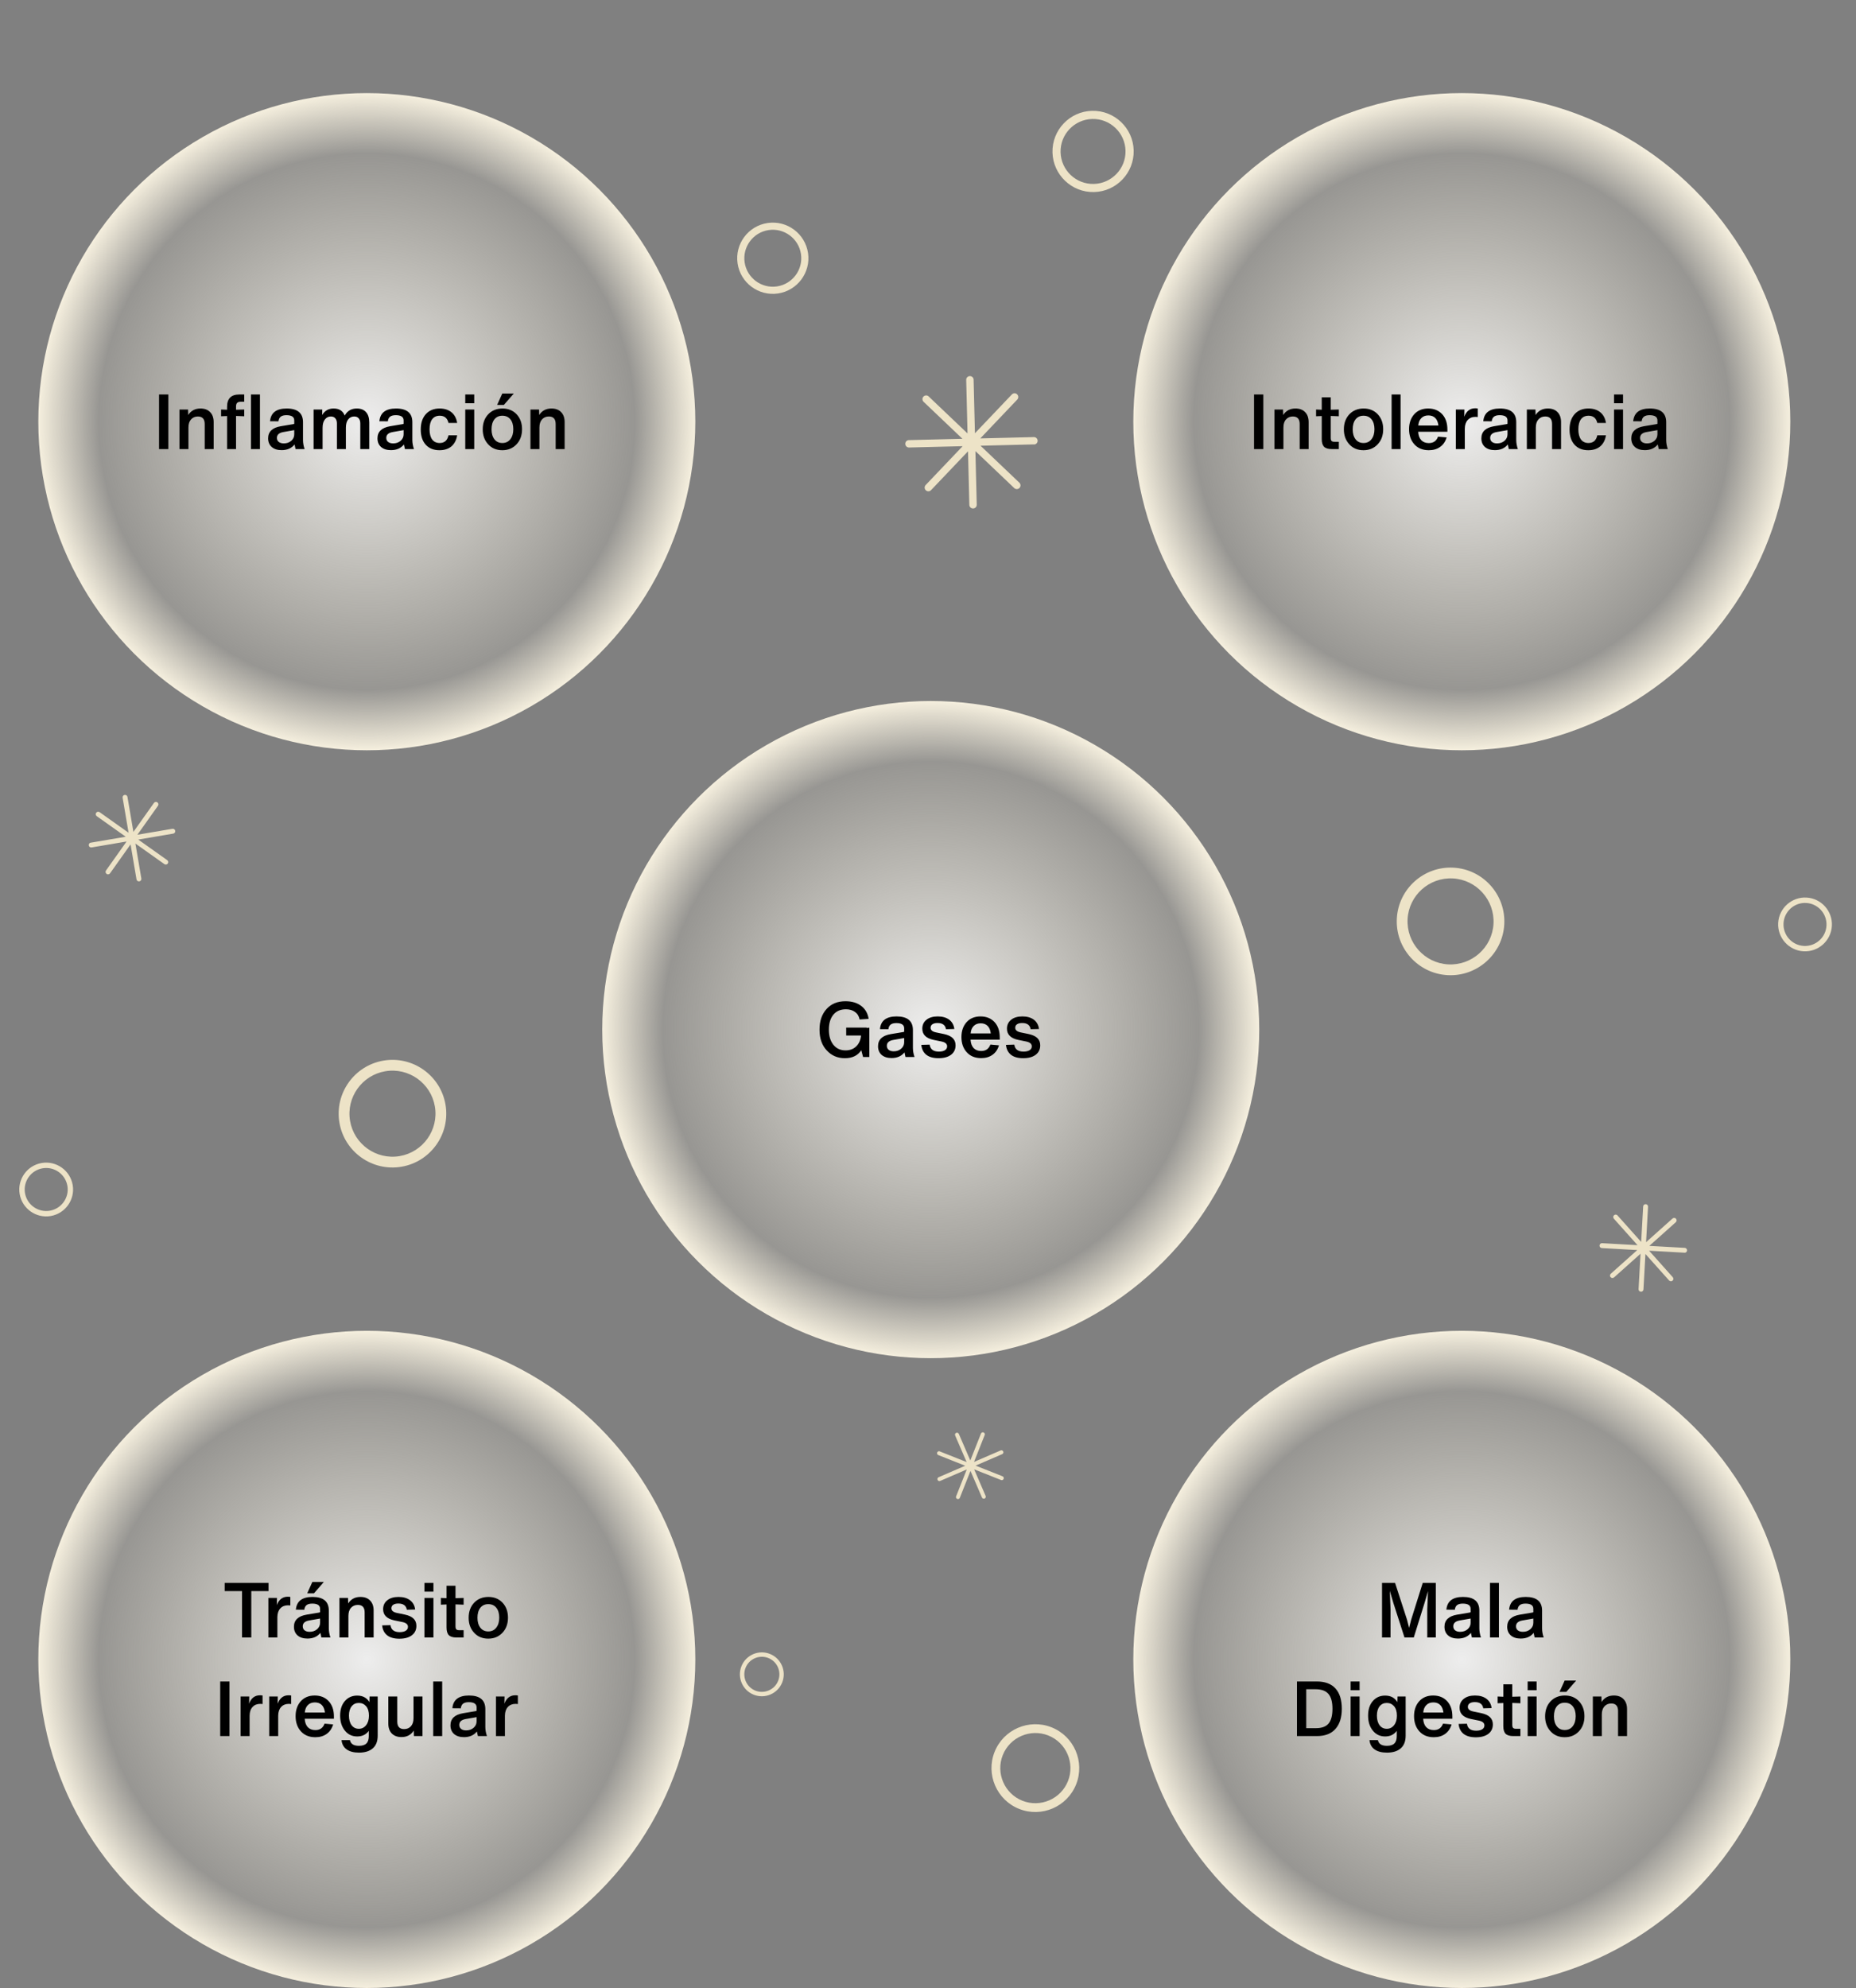
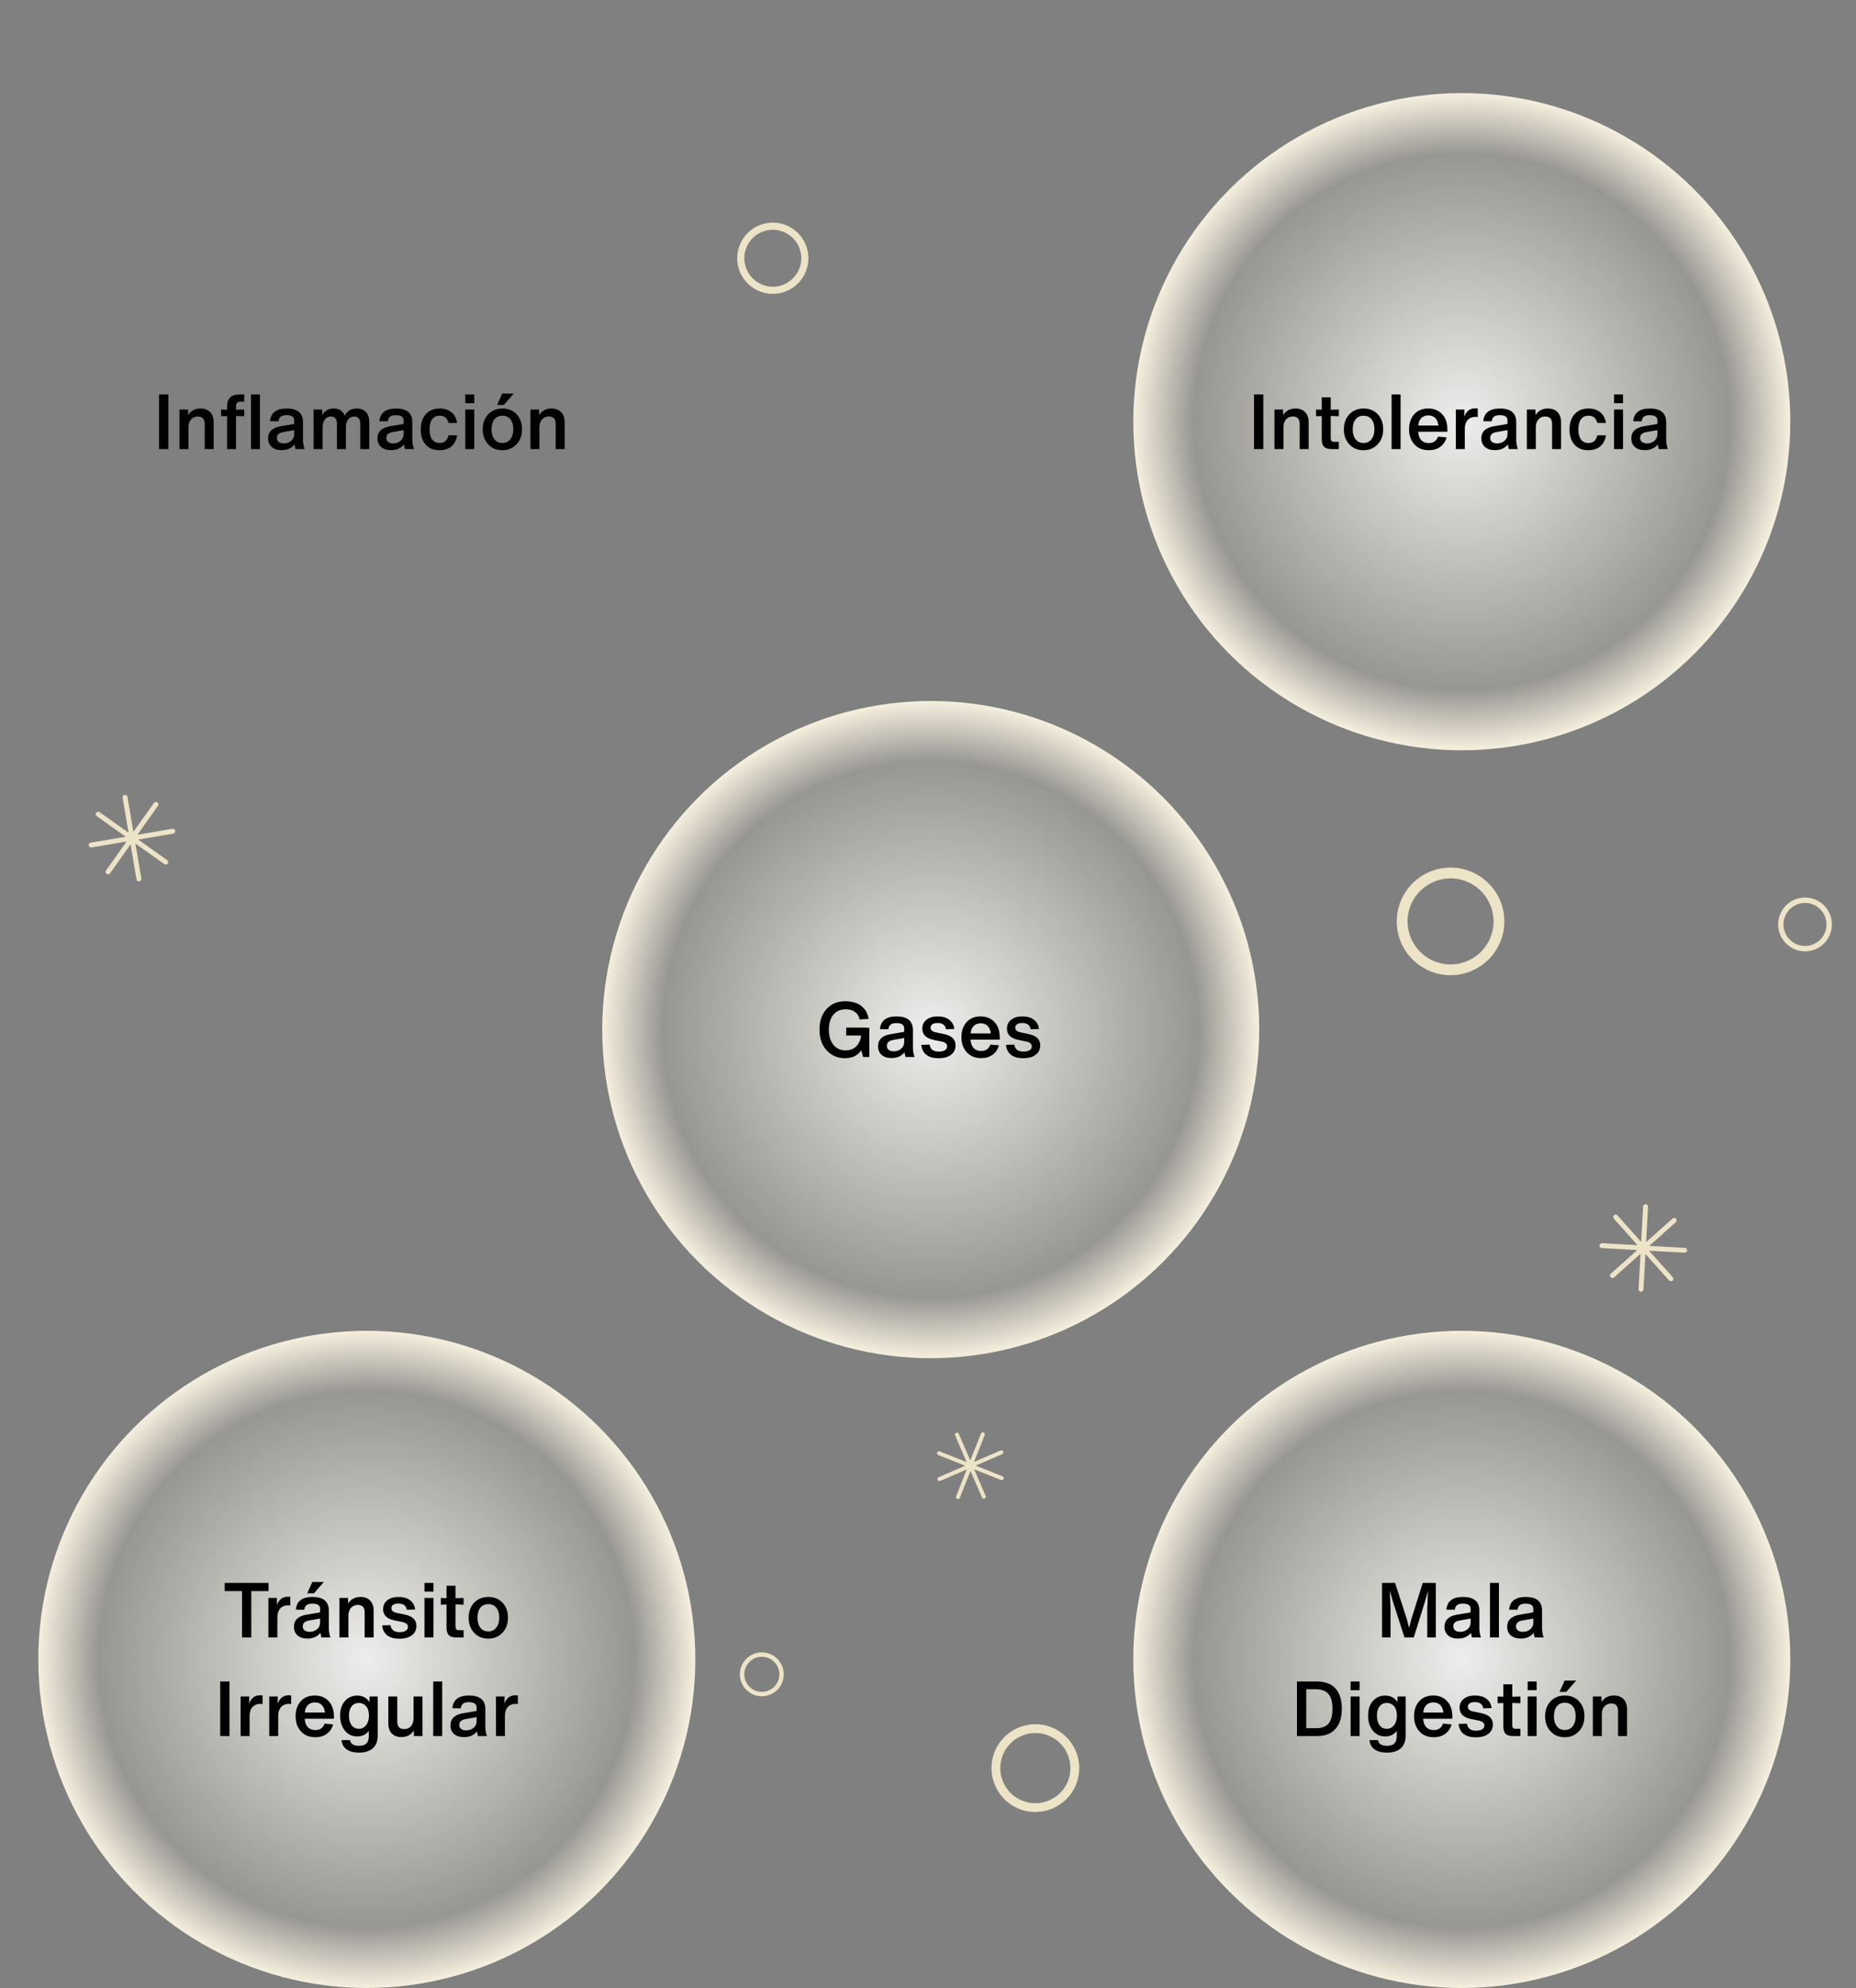
<svg xmlns="http://www.w3.org/2000/svg" width="339" height="363" viewBox="0 0 339 363" fill="none">
  <rect x="0" y="0" width="339" height="363" fill="#808080" stroke="none" />
-   <circle cx="67" cy="76.999" r="60" fill="url(#paint0_radial_246_176)" />
  <path d="M30.744 81.999H29.05V72.031H30.744V81.999ZM36.617 74.593C37.373 74.593 37.961 74.813 38.381 75.251C38.81 75.69 39.025 76.297 39.025 77.071V81.999H37.387V77.421C37.387 76.507 36.971 76.049 36.141 76.049C35.627 76.049 35.212 76.227 34.895 76.581C34.577 76.927 34.419 77.421 34.419 78.065V81.999H32.781V74.775H34.349L34.377 75.783C34.881 74.99 35.627 74.593 36.617 74.593ZM41.474 74.817V74.271C41.474 72.778 42.221 72.031 43.714 72.031H44.61V73.361H43.98C43.663 73.361 43.439 73.431 43.308 73.571C43.177 73.702 43.112 73.921 43.112 74.229V74.817L44.61 74.775V76.007L43.112 75.951V81.999H41.474V75.965L40.382 76.007V74.775L41.474 74.817ZM45.842 81.999V72.031H47.48V81.999H45.842ZM55.636 81.999H53.983C53.89 81.617 53.83 81.337 53.801 81.159C53.251 81.85 52.462 82.195 51.435 82.195C50.679 82.195 50.078 82.004 49.63 81.621C49.191 81.229 48.971 80.702 48.971 80.039C48.971 78.826 49.746 78.089 51.295 77.827L53.55 77.449C53.587 77.44 53.652 77.421 53.745 77.393V76.763C53.745 76.129 53.27 75.811 52.318 75.811C51.86 75.811 51.515 75.9 51.282 76.077C51.048 76.255 50.908 76.539 50.861 76.931L49.322 76.917C49.462 75.368 50.474 74.593 52.359 74.593C54.347 74.593 55.342 75.424 55.342 77.085V80.333C55.342 80.875 55.44 81.43 55.636 81.999ZM51.842 80.963C52.383 80.963 52.836 80.805 53.2 80.487C53.563 80.17 53.745 79.773 53.745 79.297V78.541L51.743 78.891C50.969 79.031 50.581 79.386 50.581 79.955C50.581 80.273 50.694 80.52 50.917 80.697C51.142 80.875 51.45 80.963 51.842 80.963ZM65.177 74.593C65.905 74.593 66.465 74.813 66.857 75.251C67.249 75.69 67.445 76.311 67.445 77.113V81.999H65.807V77.309C65.807 76.917 65.709 76.609 65.513 76.385C65.326 76.161 65.055 76.049 64.701 76.049C64.243 76.049 63.875 76.227 63.595 76.581C63.315 76.927 63.175 77.435 63.175 78.107V81.999H61.537V77.309C61.537 76.917 61.439 76.609 61.243 76.385C61.056 76.161 60.785 76.049 60.431 76.049C59.983 76.049 59.619 76.231 59.339 76.595C59.059 76.95 58.919 77.463 58.919 78.135V81.999H57.281V74.775H58.863L58.849 75.783C59.306 74.99 60.001 74.593 60.935 74.593C61.952 74.593 62.629 75.023 62.965 75.881C63.431 75.023 64.169 74.593 65.177 74.593ZM75.61 81.999H73.958C73.865 81.617 73.804 81.337 73.776 81.159C73.225 81.85 72.437 82.195 71.41 82.195C70.654 82.195 70.052 82.004 69.604 81.621C69.165 81.229 68.946 80.702 68.946 80.039C68.946 78.826 69.721 78.089 71.27 77.827L73.524 77.449C73.561 77.44 73.627 77.421 73.72 77.393V76.763C73.72 76.129 73.244 75.811 72.292 75.811C71.835 75.811 71.489 75.9 71.256 76.077C71.023 76.255 70.883 76.539 70.836 76.931L69.296 76.917C69.436 75.368 70.449 74.593 72.334 74.593C74.322 74.593 75.316 75.424 75.316 77.085V80.333C75.316 80.875 75.414 81.43 75.61 81.999ZM71.816 80.963C72.357 80.963 72.81 80.805 73.174 80.487C73.538 80.17 73.72 79.773 73.72 79.297V78.541L71.718 78.891C70.943 79.031 70.556 79.386 70.556 79.955C70.556 80.273 70.668 80.52 70.892 80.697C71.116 80.875 71.424 80.963 71.816 80.963ZM80.265 82.209C79.201 82.209 78.366 81.873 77.759 81.201C77.153 80.529 76.849 79.605 76.849 78.429C76.849 77.244 77.157 76.311 77.773 75.629C78.389 74.939 79.229 74.593 80.293 74.593C81.18 74.593 81.903 74.822 82.463 75.279C83.023 75.737 83.369 76.385 83.499 77.225H81.917C81.712 76.348 81.18 75.909 80.321 75.909C79.715 75.909 79.253 76.124 78.935 76.553C78.618 76.973 78.459 77.589 78.459 78.401C78.459 79.195 78.618 79.811 78.935 80.249C79.262 80.679 79.719 80.893 80.307 80.893C81.175 80.893 81.712 80.427 81.917 79.493H83.499C83.359 80.361 83.009 81.033 82.449 81.509C81.889 81.976 81.161 82.209 80.265 82.209ZM86.618 73.627H84.98V72.031H86.618V73.627ZM86.618 81.999H84.98V74.775H86.618V81.999ZM92.034 73.935H90.802L91.74 71.863H93.84L92.034 73.935ZM94.344 81.131C93.672 81.85 92.808 82.209 91.754 82.209C90.69 82.209 89.831 81.855 89.178 81.145C88.506 80.427 88.17 79.512 88.17 78.401C88.17 77.272 88.506 76.353 89.178 75.643C89.85 74.943 90.718 74.593 91.782 74.593C92.836 74.593 93.695 74.943 94.358 75.643C95.02 76.353 95.352 77.263 95.352 78.373C95.352 79.503 95.016 80.422 94.344 81.131ZM91.754 80.893C92.37 80.893 92.855 80.665 93.21 80.207C93.574 79.75 93.756 79.139 93.756 78.373C93.756 77.608 93.578 77.006 93.224 76.567C92.869 76.129 92.379 75.909 91.754 75.909C91.138 75.909 90.652 76.133 90.298 76.581C89.952 77.029 89.78 77.636 89.78 78.401C89.78 79.157 89.957 79.764 90.312 80.221C90.666 80.669 91.147 80.893 91.754 80.893ZM100.724 74.593C101.48 74.593 102.068 74.813 102.488 75.251C102.918 75.69 103.132 76.297 103.132 77.071V81.999H101.494V77.421C101.494 76.507 101.079 76.049 100.248 76.049C99.735 76.049 99.32 76.227 99.002 76.581C98.685 76.927 98.526 77.421 98.526 78.065V81.999H96.888V74.775H98.456L98.484 75.783C98.988 74.99 99.735 74.593 100.724 74.593Z" fill="black" />
  <circle cx="267" cy="76.999" r="60" fill="url(#paint1_radial_246_176)" />
  <path d="M230.744 81.999H229.05V72.031H230.744V81.999ZM236.617 74.593C237.373 74.593 237.961 74.813 238.381 75.251C238.81 75.69 239.025 76.297 239.025 77.071V81.999H237.387V77.421C237.387 76.507 236.971 76.049 236.141 76.049C235.627 76.049 235.212 76.227 234.895 76.581C234.577 76.927 234.419 77.421 234.419 78.065V81.999H232.781V74.775H234.349L234.377 75.783C234.881 74.99 235.627 74.593 236.617 74.593ZM244.54 76.007L243.056 75.951V79.969C243.056 80.231 243.107 80.413 243.21 80.515C243.313 80.618 243.49 80.669 243.742 80.669H244.54V81.999H243.238C242.594 81.999 242.127 81.859 241.838 81.579C241.558 81.29 241.418 80.823 241.418 80.179V75.965L240.382 76.007V74.775L241.418 74.817V72.549H243.056V74.817L244.54 74.775V76.007ZM251.633 81.131C250.961 81.85 250.097 82.209 249.043 82.209C247.979 82.209 247.12 81.855 246.467 81.145C245.795 80.427 245.459 79.512 245.459 78.401C245.459 77.272 245.795 76.353 246.467 75.643C247.139 74.943 248.007 74.593 249.071 74.593C250.125 74.593 250.984 74.943 251.647 75.643C252.309 76.353 252.641 77.263 252.641 78.373C252.641 79.503 252.305 80.422 251.633 81.131ZM249.043 80.893C249.659 80.893 250.144 80.665 250.499 80.207C250.863 79.75 251.045 79.139 251.045 78.373C251.045 77.608 250.867 77.006 250.513 76.567C250.158 76.129 249.668 75.909 249.043 75.909C248.427 75.909 247.941 76.133 247.587 76.581C247.241 77.029 247.069 77.636 247.069 78.401C247.069 79.157 247.246 79.764 247.601 80.221C247.955 80.669 248.436 80.893 249.043 80.893ZM255.815 81.999H254.177V72.031H255.815V81.999ZM264.367 78.429V78.835H259.033C259.07 79.498 259.257 80.011 259.593 80.375C259.938 80.73 260.4 80.907 260.979 80.907C261.81 80.907 262.37 80.515 262.659 79.731L264.227 79.871C264.003 80.627 263.606 81.206 263.037 81.607C262.477 82.009 261.791 82.209 260.979 82.209C259.859 82.209 258.977 81.85 258.333 81.131C257.689 80.422 257.367 79.498 257.367 78.359C257.367 77.258 257.68 76.353 258.305 75.643C258.94 74.943 259.789 74.593 260.853 74.593C261.908 74.593 262.757 74.934 263.401 75.615C264.045 76.306 264.367 77.244 264.367 78.429ZM262.155 76.329C261.838 76.012 261.418 75.853 260.895 75.853C260.363 75.853 259.938 76.012 259.621 76.329C259.285 76.656 259.094 77.113 259.047 77.701H262.729C262.654 77.095 262.463 76.637 262.155 76.329ZM269.45 74.551C269.608 74.551 269.762 74.565 269.912 74.593V76.147C269.632 76.129 269.487 76.119 269.478 76.119C268.899 76.119 268.432 76.311 268.078 76.693C267.732 77.067 267.555 77.594 267.546 78.275V81.999H265.908V74.775H267.476L267.448 76.091C267.83 75.065 268.498 74.551 269.45 74.551ZM277.237 81.999H275.585C275.492 81.617 275.431 81.337 275.403 81.159C274.852 81.85 274.064 82.195 273.037 82.195C272.281 82.195 271.679 82.004 271.231 81.621C270.792 81.229 270.573 80.702 270.573 80.039C270.573 78.826 271.348 78.089 272.897 77.827L275.151 77.449C275.188 77.44 275.254 77.421 275.347 77.393V76.763C275.347 76.129 274.871 75.811 273.919 75.811C273.462 75.811 273.116 75.9 272.883 76.077C272.65 76.255 272.51 76.539 272.463 76.931L270.923 76.917C271.063 75.368 272.076 74.593 273.961 74.593C275.949 74.593 276.943 75.424 276.943 77.085V80.333C276.943 80.875 277.041 81.43 277.237 81.999ZM273.443 80.963C273.984 80.963 274.437 80.805 274.801 80.487C275.165 80.17 275.347 79.773 275.347 79.297V78.541L273.345 78.891C272.57 79.031 272.183 79.386 272.183 79.955C272.183 80.273 272.295 80.52 272.519 80.697C272.743 80.875 273.051 80.963 273.443 80.963ZM282.718 74.593C283.474 74.593 284.062 74.813 284.482 75.251C284.912 75.69 285.126 76.297 285.126 77.071V81.999H283.488V77.421C283.488 76.507 283.073 76.049 282.242 76.049C281.729 76.049 281.314 76.227 280.996 76.581C280.679 76.927 280.52 77.421 280.52 78.065V81.999H278.882V74.775H280.45L280.478 75.783C280.982 74.99 281.729 74.593 282.718 74.593ZM290.095 82.209C289.031 82.209 288.196 81.873 287.589 81.201C286.983 80.529 286.679 79.605 286.679 78.429C286.679 77.244 286.987 76.311 287.603 75.629C288.219 74.939 289.059 74.593 290.123 74.593C291.01 74.593 291.733 74.822 292.293 75.279C292.853 75.737 293.199 76.385 293.329 77.225H291.747C291.542 76.348 291.01 75.909 290.151 75.909C289.545 75.909 289.083 76.124 288.765 76.553C288.448 76.973 288.289 77.589 288.289 78.401C288.289 79.195 288.448 79.811 288.765 80.249C289.092 80.679 289.549 80.893 290.137 80.893C291.005 80.893 291.542 80.427 291.747 79.493H293.329C293.189 80.361 292.839 81.033 292.279 81.509C291.719 81.976 290.991 82.209 290.095 82.209ZM296.448 73.627H294.81V72.031H296.448V73.627ZM296.448 81.999H294.81V74.775H296.448V81.999ZM304.622 81.999H302.97C302.876 81.617 302.816 81.337 302.788 81.159C302.237 81.85 301.448 82.195 300.422 82.195C299.666 82.195 299.064 82.004 298.616 81.621C298.177 81.229 297.958 80.702 297.958 80.039C297.958 78.826 298.732 78.089 300.282 77.827L302.536 77.449C302.573 77.44 302.638 77.421 302.732 77.393V76.763C302.732 76.129 302.256 75.811 301.304 75.811C300.846 75.811 300.501 75.9 300.268 76.077C300.034 76.255 299.894 76.539 299.848 76.931L298.308 76.917C298.448 75.368 299.46 74.593 301.346 74.593C303.334 74.593 304.328 75.424 304.328 77.085V80.333C304.328 80.875 304.426 81.43 304.622 81.999ZM300.828 80.963C301.369 80.963 301.822 80.805 302.186 80.487C302.55 80.17 302.732 79.773 302.732 79.297V78.541L300.73 78.891C299.955 79.031 299.568 79.386 299.568 79.955C299.568 80.273 299.68 80.52 299.904 80.697C300.128 80.875 300.436 80.963 300.828 80.963Z" fill="black" />
  <circle cx="67" cy="303" r="60" fill="url(#paint2_radial_246_176)" />
  <path d="M41.039 289.032H49.047V290.53H45.897V299H44.203V290.53H41.039V289.032ZM52.566 291.552C52.725 291.552 52.879 291.566 53.028 291.594V293.148C52.748 293.129 52.603 293.12 52.594 293.12C52.015 293.12 51.549 293.311 51.194 293.694C50.849 294.067 50.671 294.594 50.662 295.276V299H49.024V291.776H50.592L50.564 293.092C50.947 292.065 51.614 291.552 52.566 291.552ZM57.049 288.864H59.149L57.343 290.936H56.111L57.049 288.864ZM60.353 299H58.701C58.608 298.617 58.547 298.337 58.519 298.16C57.969 298.85 57.18 299.196 56.153 299.196C55.397 299.196 54.795 299.004 54.347 298.622C53.909 298.23 53.689 297.702 53.689 297.04C53.689 295.826 54.464 295.089 56.013 294.828L58.267 294.45C58.305 294.44 58.37 294.422 58.463 294.394V293.764C58.463 293.129 57.987 292.812 57.035 292.812C56.578 292.812 56.233 292.9 55.999 293.078C55.766 293.255 55.626 293.54 55.579 293.932L54.039 293.918C54.179 292.368 55.192 291.594 57.077 291.594C59.065 291.594 60.059 292.424 60.059 294.086V297.334C60.059 297.875 60.157 298.43 60.353 299ZM56.559 297.964C57.101 297.964 57.553 297.805 57.917 297.488C58.281 297.17 58.463 296.774 58.463 296.298V295.542L56.461 295.892C55.687 296.032 55.299 296.386 55.299 296.956C55.299 297.273 55.411 297.52 55.635 297.698C55.859 297.875 56.167 297.964 56.559 297.964ZM65.835 291.594C66.591 291.594 67.179 291.813 67.599 292.252C68.028 292.69 68.243 293.297 68.243 294.072V299H66.605V294.422C66.605 293.507 66.189 293.05 65.359 293.05C64.845 293.05 64.43 293.227 64.113 293.582C63.795 293.927 63.637 294.422 63.637 295.066V299H61.999V291.776H63.567L63.595 292.784C64.099 291.99 64.845 291.594 65.835 291.594ZM72.946 299.224C71.994 299.224 71.252 299.018 70.72 298.608C70.188 298.188 69.88 297.581 69.796 296.788L71.322 296.746C71.434 297.595 71.994 298.02 73.002 298.02C73.478 298.02 73.846 297.936 74.108 297.768C74.378 297.6 74.514 297.362 74.514 297.054C74.514 296.606 74.168 296.312 73.478 296.172L72.036 295.878C70.664 295.588 69.978 294.907 69.978 293.834C69.978 293.152 70.23 292.611 70.734 292.21C71.238 291.799 71.924 291.594 72.792 291.594C73.66 291.594 74.36 291.794 74.892 292.196C75.424 292.597 75.736 293.162 75.83 293.89L74.304 293.932C74.182 293.176 73.669 292.798 72.764 292.798C72.362 292.798 72.05 292.872 71.826 293.022C71.602 293.171 71.49 293.386 71.49 293.666C71.49 294.086 71.812 294.366 72.456 294.506L73.94 294.814C74.668 294.972 75.2 295.22 75.536 295.556C75.881 295.892 76.054 296.33 76.054 296.872C76.054 297.609 75.774 298.188 75.214 298.608C74.663 299.018 73.907 299.224 72.946 299.224ZM79.168 290.628H77.53V289.032H79.168V290.628ZM79.168 299H77.53V291.776H79.168V299ZM84.681 293.008L83.198 292.952V296.97C83.198 297.231 83.249 297.413 83.352 297.516C83.454 297.618 83.632 297.67 83.883 297.67H84.681V299H83.379C82.736 299 82.269 298.86 81.98 298.58C81.7 298.29 81.559 297.824 81.559 297.18V292.966L80.523 293.008V291.776L81.559 291.818V289.55H83.198V291.818L84.681 291.776V293.008ZM91.774 298.132C91.102 298.85 90.239 299.21 89.184 299.21C88.12 299.21 87.262 298.855 86.608 298.146C85.936 297.427 85.6 296.512 85.6 295.402C85.6 294.272 85.936 293.353 86.608 292.644C87.28 291.944 88.148 291.594 89.212 291.594C90.267 291.594 91.126 291.944 91.788 292.644C92.451 293.353 92.782 294.263 92.782 295.374C92.782 296.503 92.446 297.422 91.774 298.132ZM89.184 297.894C89.8 297.894 90.286 297.665 90.64 297.208C91.004 296.75 91.186 296.139 91.186 295.374C91.186 294.608 91.009 294.006 90.654 293.568C90.3 293.129 89.81 292.91 89.184 292.91C88.568 292.91 88.083 293.134 87.728 293.582C87.383 294.03 87.21 294.636 87.21 295.402C87.21 296.158 87.388 296.764 87.742 297.222C88.097 297.67 88.578 297.894 89.184 297.894ZM41.915 317H40.221V307.032H41.915V317ZM47.494 309.552C47.652 309.552 47.806 309.566 47.956 309.594V311.148C47.676 311.129 47.531 311.12 47.522 311.12C46.943 311.12 46.476 311.311 46.122 311.694C45.776 312.067 45.599 312.594 45.59 313.276V317H43.952V309.776H45.52L45.492 311.092C45.874 310.065 46.542 309.552 47.494 309.552ZM52.716 309.552C52.875 309.552 53.029 309.566 53.178 309.594V311.148C52.898 311.129 52.754 311.12 52.744 311.12C52.166 311.12 51.699 311.311 51.344 311.694C50.999 312.067 50.822 312.594 50.812 313.276V317H49.174V309.776H50.742L50.714 311.092C51.097 310.065 51.764 309.552 52.716 309.552ZM60.991 313.43V313.836H55.657C55.694 314.498 55.881 315.012 56.217 315.376C56.562 315.73 57.024 315.908 57.603 315.908C58.434 315.908 58.994 315.516 59.283 314.732L60.851 314.872C60.627 315.628 60.23 316.206 59.661 316.608C59.101 317.009 58.415 317.21 57.603 317.21C56.483 317.21 55.601 316.85 54.957 316.132C54.313 315.422 53.991 314.498 53.991 313.36C53.991 312.258 54.304 311.353 54.929 310.644C55.564 309.944 56.413 309.594 57.477 309.594C58.532 309.594 59.381 309.934 60.025 310.616C60.669 311.306 60.991 312.244 60.991 313.43ZM58.779 311.33C58.462 311.012 58.042 310.854 57.519 310.854C56.987 310.854 56.562 311.012 56.245 311.33C55.909 311.656 55.718 312.114 55.671 312.702H59.353C59.278 312.095 59.087 311.638 58.779 311.33ZM67.474 310.798L67.502 309.776H68.986V316.93C68.986 317.947 68.687 318.717 68.09 319.24C67.492 319.762 66.652 320.024 65.57 320.024C64.618 320.024 63.866 319.828 63.316 319.436C62.774 319.053 62.462 318.488 62.378 317.742H63.918C64.058 318.432 64.604 318.778 65.556 318.778C66.19 318.778 66.648 318.633 66.928 318.344C67.217 318.064 67.362 317.616 67.362 317V316.048C66.858 316.729 66.153 317.07 65.248 317.07C64.314 317.07 63.563 316.715 62.994 316.006C62.415 315.296 62.126 314.382 62.126 313.262C62.126 312.151 62.415 311.264 62.994 310.602C63.572 309.939 64.319 309.608 65.234 309.608C66.251 309.608 66.998 310.004 67.474 310.798ZM65.542 315.67C66.083 315.67 66.526 315.45 66.872 315.012C67.217 314.573 67.39 313.994 67.39 313.276C67.39 312.538 67.222 311.969 66.886 311.568C66.531 311.157 66.083 310.952 65.542 310.952C64.991 310.952 64.552 311.157 64.226 311.568C63.899 311.978 63.736 312.543 63.736 313.262C63.736 313.999 63.899 314.587 64.226 315.026C64.552 315.455 64.991 315.67 65.542 315.67ZM75.532 313.71V309.776H77.17V317H75.602L75.574 315.992C75.07 316.785 74.324 317.182 73.334 317.182C72.578 317.182 71.986 316.962 71.556 316.524C71.136 316.085 70.926 315.478 70.926 314.704V309.776H72.564V314.354C72.564 315.268 72.98 315.726 73.81 315.726C74.324 315.726 74.739 315.553 75.056 315.208C75.374 314.853 75.532 314.354 75.532 313.71ZM80.767 317H79.129V307.032H80.767V317ZM88.941 317H87.289C87.196 316.617 87.135 316.337 87.107 316.16C86.556 316.85 85.768 317.196 84.741 317.196C83.985 317.196 83.383 317.004 82.935 316.622C82.496 316.23 82.277 315.702 82.277 315.04C82.277 313.826 83.052 313.089 84.601 312.828L86.855 312.45C86.892 312.44 86.958 312.422 87.051 312.394V311.764C87.051 311.129 86.575 310.812 85.623 310.812C85.166 310.812 84.82 310.9 84.587 311.078C84.354 311.255 84.214 311.54 84.167 311.932L82.627 311.918C82.767 310.368 83.78 309.594 85.665 309.594C87.653 309.594 88.647 310.424 88.647 312.086V315.334C88.647 315.875 88.745 316.43 88.941 317ZM85.147 315.964C85.689 315.964 86.141 315.805 86.505 315.488C86.869 315.17 87.051 314.774 87.051 314.298V313.542L85.049 313.892C84.275 314.032 83.887 314.386 83.887 314.956C83.887 315.273 83.999 315.52 84.223 315.698C84.447 315.875 84.755 315.964 85.147 315.964ZM94.128 309.552C94.287 309.552 94.441 309.566 94.59 309.594V311.148C94.31 311.129 94.166 311.12 94.156 311.12C93.578 311.12 93.111 311.311 92.756 311.694C92.411 312.067 92.234 312.594 92.224 313.276V317H90.586V309.776H92.154L92.126 311.092C92.509 310.065 93.176 309.552 94.128 309.552Z" fill="black" />
  <circle cx="267" cy="303" r="60" fill="url(#paint3_radial_246_176)" />
  <path d="M257.75 295.752L259.864 289.032H262.258V299H260.69V293.862L260.83 290.53L260.13 292.896L258.226 299H256.532L254.516 292.742L253.844 290.474L253.984 293.862V299H252.43V289.032H254.81L256.994 295.752L257.372 297.25L257.75 295.752ZM270.498 299H268.846C268.752 298.617 268.692 298.337 268.664 298.16C268.113 298.85 267.324 299.196 266.298 299.196C265.542 299.196 264.94 299.004 264.492 298.622C264.053 298.23 263.834 297.702 263.834 297.04C263.834 295.826 264.608 295.089 266.158 294.828L268.412 294.45C268.449 294.44 268.514 294.422 268.608 294.394V293.764C268.608 293.129 268.132 292.812 267.18 292.812C266.722 292.812 266.377 292.9 266.144 293.078C265.91 293.255 265.77 293.54 265.724 293.932L264.184 293.918C264.324 292.368 265.336 291.594 267.222 291.594C269.21 291.594 270.204 292.424 270.204 294.086V297.334C270.204 297.875 270.302 298.43 270.498 299ZM266.704 297.964C267.245 297.964 267.698 297.805 268.062 297.488C268.426 297.17 268.608 296.774 268.608 296.298V295.542L266.606 295.892C265.831 296.032 265.444 296.386 265.444 296.956C265.444 297.273 265.556 297.52 265.78 297.698C266.004 297.875 266.312 297.964 266.704 297.964ZM273.781 299H272.143V289.032H273.781V299ZM281.955 299H280.303C280.209 298.617 280.149 298.337 280.121 298.16C279.57 298.85 278.781 299.196 277.755 299.196C276.999 299.196 276.397 299.004 275.949 298.622C275.51 298.23 275.291 297.702 275.291 297.04C275.291 295.826 276.065 295.089 277.615 294.828L279.869 294.45C279.906 294.44 279.971 294.422 280.065 294.394V293.764C280.065 293.129 279.589 292.812 278.637 292.812C278.179 292.812 277.834 292.9 277.601 293.078C277.367 293.255 277.227 293.54 277.181 293.932L275.641 293.918C275.781 292.368 276.793 291.594 278.679 291.594C280.667 291.594 281.661 292.424 281.661 294.086V297.334C281.661 297.875 281.759 298.43 281.955 299ZM278.161 297.964C278.702 297.964 279.155 297.805 279.519 297.488C279.883 297.17 280.065 296.774 280.065 296.298V295.542L278.063 295.892C277.288 296.032 276.901 296.386 276.901 296.956C276.901 297.273 277.013 297.52 277.237 297.698C277.461 297.875 277.769 297.964 278.161 297.964ZM236.892 307.032H240.518C242.03 307.032 243.168 307.461 243.934 308.32C244.699 309.169 245.082 310.401 245.082 312.016C245.082 313.602 244.694 314.83 243.92 315.698C243.154 316.566 242.025 317 240.532 317H236.892V307.032ZM238.586 315.558H240.364C241.418 315.558 242.184 315.278 242.66 314.718C243.136 314.148 243.374 313.248 243.374 312.016C243.374 310.765 243.126 309.86 242.632 309.3C242.146 308.73 241.353 308.446 240.252 308.446H238.586V315.558ZM248.331 308.628H246.693V307.032H248.331V308.628ZM248.331 317H246.693V309.776H248.331V317ZM255.231 310.798L255.259 309.776H256.743V316.93C256.743 317.947 256.444 318.717 255.847 319.24C255.249 319.762 254.409 320.024 253.327 320.024C252.375 320.024 251.623 319.828 251.073 319.436C250.531 319.053 250.219 318.488 250.135 317.742H251.675C251.815 318.432 252.361 318.778 253.313 318.778C253.947 318.778 254.405 318.633 254.685 318.344C254.974 318.064 255.119 317.616 255.119 317V316.048C254.615 316.729 253.91 317.07 253.005 317.07C252.071 317.07 251.32 316.715 250.751 316.006C250.172 315.296 249.883 314.382 249.883 313.262C249.883 312.151 250.172 311.264 250.751 310.602C251.329 309.939 252.076 309.608 252.991 309.608C254.008 309.608 254.755 310.004 255.231 310.798ZM253.299 315.67C253.84 315.67 254.283 315.45 254.629 315.012C254.974 314.573 255.147 313.994 255.147 313.276C255.147 312.538 254.979 311.969 254.643 311.568C254.288 311.157 253.84 310.952 253.299 310.952C252.748 310.952 252.309 311.157 251.983 311.568C251.656 311.978 251.493 312.543 251.493 313.262C251.493 313.999 251.656 314.587 251.983 315.026C252.309 315.455 252.748 315.67 253.299 315.67ZM265.277 313.43V313.836H259.943C259.98 314.498 260.167 315.012 260.503 315.376C260.848 315.73 261.31 315.908 261.889 315.908C262.72 315.908 263.28 315.516 263.569 314.732L265.137 314.872C264.913 315.628 264.516 316.206 263.947 316.608C263.387 317.009 262.701 317.21 261.889 317.21C260.769 317.21 259.887 316.85 259.243 316.132C258.599 315.422 258.277 314.498 258.277 313.36C258.277 312.258 258.59 311.353 259.215 310.644C259.85 309.944 260.699 309.594 261.763 309.594C262.818 309.594 263.667 309.934 264.311 310.616C264.955 311.306 265.277 312.244 265.277 313.43ZM263.065 311.33C262.748 311.012 262.328 310.854 261.805 310.854C261.273 310.854 260.848 311.012 260.531 311.33C260.195 311.656 260.004 312.114 259.957 312.702H263.639C263.564 312.095 263.373 311.638 263.065 311.33ZM269.562 317.224C268.61 317.224 267.868 317.018 267.336 316.608C266.804 316.188 266.496 315.581 266.412 314.788L267.938 314.746C268.05 315.595 268.61 316.02 269.618 316.02C270.094 316.02 270.463 315.936 270.724 315.768C270.995 315.6 271.13 315.362 271.13 315.054C271.13 314.606 270.785 314.312 270.094 314.172L268.652 313.878C267.28 313.588 266.594 312.907 266.594 311.834C266.594 311.152 266.846 310.611 267.35 310.21C267.854 309.799 268.54 309.594 269.408 309.594C270.276 309.594 270.976 309.794 271.508 310.196C272.04 310.597 272.353 311.162 272.446 311.89L270.92 311.932C270.799 311.176 270.285 310.798 269.38 310.798C268.979 310.798 268.666 310.872 268.442 311.022C268.218 311.171 268.106 311.386 268.106 311.666C268.106 312.086 268.428 312.366 269.072 312.506L270.556 312.814C271.284 312.972 271.816 313.22 272.152 313.556C272.497 313.892 272.67 314.33 272.67 314.872C272.67 315.609 272.39 316.188 271.83 316.608C271.279 317.018 270.523 317.224 269.562 317.224ZM277.702 311.008L276.218 310.952V314.97C276.218 315.231 276.269 315.413 276.372 315.516C276.475 315.618 276.652 315.67 276.904 315.67H277.702V317H276.4C275.756 317 275.289 316.86 275 316.58C274.72 316.29 274.58 315.824 274.58 315.18V310.966L273.544 311.008V309.776L274.58 309.818V307.55H276.218V309.818L277.702 309.776V311.008ZM280.665 308.628H279.027V307.032H280.665V308.628ZM280.665 317H279.027V309.776H280.665V317ZM286.081 308.936H284.849L285.787 306.864H287.887L286.081 308.936ZM288.391 316.132C287.719 316.85 286.855 317.21 285.801 317.21C284.737 317.21 283.878 316.855 283.225 316.146C282.553 315.427 282.217 314.512 282.217 313.402C282.217 312.272 282.553 311.353 283.225 310.644C283.897 309.944 284.765 309.594 285.829 309.594C286.883 309.594 287.742 309.944 288.405 310.644C289.067 311.353 289.399 312.263 289.399 313.374C289.399 314.503 289.063 315.422 288.391 316.132ZM285.801 315.894C286.417 315.894 286.902 315.665 287.257 315.208C287.621 314.75 287.803 314.139 287.803 313.374C287.803 312.608 287.625 312.006 287.271 311.568C286.916 311.129 286.426 310.91 285.801 310.91C285.185 310.91 284.699 311.134 284.345 311.582C283.999 312.03 283.827 312.636 283.827 313.402C283.827 314.158 284.004 314.764 284.359 315.222C284.713 315.67 285.194 315.894 285.801 315.894ZM294.771 309.594C295.527 309.594 296.115 309.813 296.535 310.252C296.964 310.69 297.179 311.297 297.179 312.072V317H295.541V312.422C295.541 311.507 295.126 311.05 294.295 311.05C293.782 311.05 293.366 311.227 293.049 311.582C292.732 311.927 292.573 312.422 292.573 313.066V317H290.935V309.776H292.503L292.531 310.784C293.035 309.99 293.782 309.594 294.771 309.594Z" fill="black" />
-   <path d="M188.874 81.145L179.095 81.387L186.186 88.137C186.458 88.398 186.47 88.823 186.209 89.095C185.948 89.368 185.523 89.379 185.251 89.119L178.16 82.369L178.402 92.148C178.414 92.52 178.125 92.835 177.745 92.843C177.364 92.851 177.058 92.566 177.05 92.186L176.808 82.406L170.058 89.497C169.797 89.77 169.372 89.782 169.1 89.521C168.828 89.26 168.816 88.835 169.076 88.563L175.826 81.472L166.047 81.714C165.675 81.726 165.36 81.437 165.352 81.056C165.344 80.676 165.629 80.37 166.009 80.362L175.789 80.12L168.698 73.37C168.426 73.109 168.414 72.684 168.674 72.412C168.803 72.28 168.972 72.208 169.147 72.203C169.321 72.198 169.501 72.26 169.629 72.397L176.72 79.147L176.478 69.368C176.466 68.996 176.754 68.681 177.135 68.673C177.516 68.665 177.821 68.95 177.83 69.33L178.072 79.11L184.822 72.019C184.95 71.887 185.119 71.815 185.294 71.81C185.468 71.805 185.648 71.867 185.776 72.005C186.048 72.265 186.06 72.691 185.8 72.963L179.05 80.054L188.829 79.812C189.201 79.8 189.516 80.088 189.524 80.469C189.536 80.84 189.247 81.155 188.867 81.164L188.874 81.145Z" fill="#EDE3C7" />
  <path d="M140.205 40.719C136.657 41.243 134.195 44.554 134.719 48.102C135.243 51.65 138.554 54.111 142.102 53.587C145.65 53.063 148.112 49.753 147.588 46.205C147.064 42.657 143.753 40.195 140.205 40.719ZM141.912 52.298C139.077 52.718 136.429 50.747 136.009 47.912C135.589 45.077 137.56 42.429 140.395 42.009C143.23 41.589 145.878 43.559 146.298 46.395C146.718 49.23 144.747 51.878 141.912 52.298Z" fill="#EDE3C7" />
-   <path d="M199.471 20.237C195.378 20.334 192.136 23.75 192.237 27.834C192.338 31.918 195.75 35.169 199.834 35.068C203.926 34.971 207.168 31.555 207.067 27.471C206.97 23.378 203.554 20.137 199.471 20.237ZM199.795 33.586C196.526 33.67 193.799 31.073 193.715 27.804C193.631 24.536 196.228 21.809 199.497 21.725C202.765 21.64 205.492 24.238 205.576 27.506C205.661 30.775 203.063 33.502 199.795 33.586Z" fill="#EDE3C7" />
  <path d="M171.643 265.019L176.555 266.967L174.458 262.112C174.378 261.925 174.462 261.711 174.649 261.631C174.836 261.55 175.05 261.634 175.13 261.822L177.227 266.676L179.175 261.764C179.248 261.577 179.458 261.482 179.649 261.558C179.84 261.634 179.931 261.841 179.855 262.032L177.907 266.944L182.762 264.847C182.949 264.766 183.163 264.851 183.243 265.038C183.323 265.225 183.239 265.439 183.052 265.519L178.197 267.616L183.109 269.564C183.297 269.637 183.392 269.847 183.316 270.038C183.239 270.229 183.033 270.32 182.842 270.244L177.93 268.296L180.027 273.151C180.107 273.338 180.023 273.552 179.836 273.632C179.744 273.67 179.645 273.67 179.557 273.636C179.469 273.601 179.393 273.533 179.358 273.437L177.261 268.582L175.313 273.494C175.241 273.682 175.031 273.777 174.84 273.701C174.649 273.624 174.557 273.418 174.634 273.227L176.582 268.315L171.727 270.412C171.635 270.45 171.536 270.45 171.448 270.416C171.36 270.381 171.284 270.313 171.249 270.217C171.169 270.03 171.253 269.816 171.44 269.736L176.295 267.639L171.383 265.691C171.196 265.618 171.1 265.408 171.177 265.217C171.249 265.03 171.459 264.935 171.65 265.011L171.643 265.019Z" fill="#EDE3C7" />
  <path d="M186.157 330.304C190.267 331.931 194.935 329.914 196.562 325.804C198.189 321.694 196.173 317.027 192.063 315.4C187.953 313.772 183.285 315.789 181.658 319.899C180.031 324.009 182.047 328.677 186.157 330.304ZM191.471 316.893C194.755 318.192 196.367 321.927 195.069 325.212C193.77 328.497 190.034 330.109 186.749 328.81C183.465 327.512 181.853 323.776 183.151 320.491C184.45 317.206 188.186 315.594 191.471 316.893Z" fill="#EDE3C7" />
  <path d="M137.671 309.449C139.726 310.266 142.06 309.254 142.873 307.203C143.687 305.151 142.678 302.814 140.627 302C138.572 301.183 136.238 302.195 135.425 304.246C134.607 306.301 135.62 308.635 137.671 309.449ZM140.333 302.745C141.976 303.394 142.782 305.262 142.132 306.905C141.483 308.547 139.615 309.353 137.973 308.704C136.33 308.054 135.524 306.187 136.174 304.544C136.823 302.902 138.691 302.096 140.333 302.745Z" fill="#EDE3C7" />
  <path d="M16.577 153.87L22.963 152.785L17.677 149.033C17.473 148.888 17.425 148.61 17.57 148.407C17.715 148.204 17.993 148.156 18.196 148.301L23.483 152.053L22.398 145.667C22.355 145.424 22.514 145.191 22.763 145.149C23.012 145.108 23.239 145.265 23.281 145.514L24.366 151.901L28.118 146.614C28.263 146.411 28.541 146.363 28.744 146.508C28.947 146.653 28.995 146.93 28.85 147.134L25.098 152.42L31.484 151.336C31.727 151.293 31.96 151.452 32.002 151.701C32.043 151.949 31.886 152.177 31.637 152.218L25.25 153.303L30.537 157.055C30.74 157.201 30.788 157.478 30.643 157.681C30.571 157.78 30.467 157.843 30.353 157.863C30.239 157.883 30.116 157.859 30.019 157.781L24.732 154.029L25.817 160.415C25.86 160.658 25.701 160.891 25.452 160.933C25.203 160.974 24.976 160.817 24.934 160.568L23.849 154.181L20.097 159.468C20.025 159.566 19.921 159.63 19.807 159.649C19.693 159.669 19.57 159.646 19.473 159.568C19.27 159.423 19.221 159.145 19.367 158.942L23.119 153.655L16.732 154.74C16.49 154.783 16.256 154.624 16.215 154.375C16.172 154.133 16.331 153.899 16.58 153.857L16.577 153.87Z" fill="#EDE3C7" />
-   <path d="M73.333 213.04C78.675 212.13 82.282 207.046 81.372 201.704C80.461 196.362 75.377 192.755 70.035 193.665C64.693 194.576 61.086 199.659 61.997 205.001C62.907 210.343 67.991 213.951 73.333 213.04ZM70.365 195.607C74.634 194.877 78.7 197.766 79.43 202.034C80.16 206.303 77.271 210.369 73.003 211.099C68.734 211.828 64.668 208.94 63.938 204.671C63.209 200.403 66.097 196.337 70.365 195.607Z" fill="#EDE3C7" />
-   <path d="M9.256 222.044C11.929 221.593 13.73 219.047 13.277 216.38C12.825 213.713 10.28 211.906 7.613 212.359C4.94 212.81 3.139 215.356 3.591 218.023C4.043 220.696 6.589 222.497 9.256 222.044ZM7.779 213.326C9.913 212.961 11.946 214.405 12.311 216.54C12.676 218.674 11.232 220.707 9.098 221.072C6.963 221.437 4.93 219.993 4.565 217.858C4.201 215.724 5.645 213.691 7.779 213.326Z" fill="#EDE3C7" />
  <path d="M307.678 228.737L301.21 228.375L305.53 233.209C305.696 233.395 305.681 233.677 305.495 233.843C305.308 234.009 305.027 233.994 304.861 233.807L300.54 228.974L300.179 235.442C300.167 235.688 299.96 235.88 299.708 235.865C299.456 235.85 299.27 235.646 299.284 235.394L299.646 228.926L294.812 233.247C294.626 233.413 294.345 233.398 294.179 233.211C294.013 233.025 294.028 232.744 294.214 232.578L299.048 228.257L292.58 227.895C292.334 227.884 292.141 227.676 292.156 227.425C292.171 227.173 292.375 226.986 292.627 227.001L299.095 227.363L294.774 222.529C294.608 222.343 294.623 222.061 294.81 221.895C294.902 221.815 295.017 221.777 295.133 221.783C295.248 221.789 295.364 221.839 295.441 221.937L299.761 226.77L300.123 220.302C300.135 220.056 300.342 219.864 300.594 219.879C300.846 219.894 301.032 220.098 301.017 220.35L300.656 226.818L305.489 222.497C305.581 222.417 305.697 222.378 305.812 222.384C305.928 222.39 306.043 222.441 306.12 222.538C306.286 222.725 306.271 223.006 306.085 223.172L301.251 227.493L307.719 227.854C307.965 227.866 308.157 228.074 308.143 228.325C308.131 228.571 307.923 228.764 307.672 228.749L307.678 228.737Z" fill="#EDE3C7" />
  <path d="M265.49 158.434C260.079 158.135 255.432 162.29 255.133 167.7C254.833 173.111 258.988 177.758 264.399 178.057C269.81 178.357 274.457 174.202 274.756 168.791C275.055 163.38 270.9 158.733 265.49 158.434ZM264.509 176.091C260.185 175.854 256.862 172.134 257.099 167.81C257.336 163.486 261.056 160.163 265.38 160.4C269.704 160.637 273.026 164.357 272.789 168.681C272.552 173.005 268.833 176.328 264.509 176.091Z" fill="#EDE3C7" />
  <path d="M329.966 163.894C327.259 163.74 324.937 165.822 324.786 168.523C324.635 171.224 326.713 173.552 329.414 173.703C332.121 173.857 334.443 171.775 334.594 169.074C334.748 166.367 332.667 164.045 329.966 163.894ZM329.468 172.723C327.306 172.604 325.644 170.744 325.763 168.582C325.882 166.42 327.741 164.759 329.903 164.878C332.065 164.996 333.727 166.856 333.608 169.018C333.49 171.18 331.63 172.841 329.468 172.723Z" fill="#EDE3C7" />
  <circle cx="170" cy="188" r="60" fill="url(#paint4_radial_246_176)" />
  <path d="M158.338 187.638L158.324 187.722L158.786 187.638V193H157.638L157.316 191.768C156.681 192.738 155.683 193.224 154.32 193.224C152.976 193.224 151.87 192.748 151.002 191.796C150.125 190.862 149.686 189.598 149.686 188.002C149.686 186.424 150.12 185.164 150.988 184.222C151.837 183.288 152.981 182.822 154.418 182.822C155.594 182.822 156.555 183.106 157.302 183.676C158.049 184.245 158.501 185.034 158.66 186.042L157.008 186.154C156.896 185.556 156.616 185.099 156.168 184.782C155.729 184.455 155.174 184.292 154.502 184.292C153.522 184.292 152.757 184.623 152.206 185.286C151.665 185.948 151.394 186.858 151.394 188.016C151.394 189.164 151.665 190.078 152.206 190.76C152.757 191.45 153.503 191.796 154.446 191.796C155.202 191.796 155.827 191.572 156.322 191.124C156.826 190.676 157.139 190.05 157.26 189.248V189.08H154.558V187.638H158.338ZM167.038 193H165.386C165.292 192.617 165.232 192.337 165.204 192.16C164.653 192.85 163.864 193.196 162.838 193.196C162.082 193.196 161.48 193.004 161.032 192.622C160.593 192.23 160.374 191.702 160.374 191.04C160.374 189.826 161.148 189.089 162.698 188.828L164.952 188.45C164.989 188.44 165.054 188.422 165.148 188.394V187.764C165.148 187.129 164.672 186.812 163.72 186.812C163.262 186.812 162.917 186.9 162.684 187.078C162.45 187.255 162.31 187.54 162.264 187.932L160.724 187.918C160.864 186.368 161.876 185.594 163.762 185.594C165.75 185.594 166.744 186.424 166.744 188.086V191.334C166.744 191.875 166.842 192.43 167.038 193ZM163.244 191.964C163.785 191.964 164.238 191.805 164.602 191.488C164.966 191.17 165.148 190.774 165.148 190.298V189.542L163.146 189.892C162.371 190.032 161.984 190.386 161.984 190.956C161.984 191.273 162.096 191.52 162.32 191.698C162.544 191.875 162.852 191.964 163.244 191.964ZM171.427 193.224C170.475 193.224 169.733 193.018 169.201 192.608C168.669 192.188 168.361 191.581 168.277 190.788L169.803 190.746C169.915 191.595 170.475 192.02 171.483 192.02C171.959 192.02 172.328 191.936 172.589 191.768C172.86 191.6 172.995 191.362 172.995 191.054C172.995 190.606 172.65 190.312 171.959 190.172L170.517 189.878C169.145 189.588 168.459 188.907 168.459 187.834C168.459 187.152 168.711 186.611 169.215 186.21C169.719 185.799 170.405 185.594 171.273 185.594C172.141 185.594 172.841 185.794 173.373 186.196C173.905 186.597 174.218 187.162 174.311 187.89L172.785 187.932C172.664 187.176 172.15 186.798 171.245 186.798C170.844 186.798 170.531 186.872 170.307 187.022C170.083 187.171 169.971 187.386 169.971 187.666C169.971 188.086 170.293 188.366 170.937 188.506L172.421 188.814C173.149 188.972 173.681 189.22 174.017 189.556C174.362 189.892 174.535 190.33 174.535 190.872C174.535 191.609 174.255 192.188 173.695 192.608C173.144 193.018 172.388 193.224 171.427 193.224ZM182.605 189.43V189.836H177.271C177.309 190.498 177.495 191.012 177.831 191.376C178.177 191.73 178.639 191.908 179.217 191.908C180.048 191.908 180.608 191.516 180.897 190.732L182.465 190.872C182.241 191.628 181.845 192.206 181.275 192.608C180.715 193.009 180.029 193.21 179.217 193.21C178.097 193.21 177.215 192.85 176.571 192.132C175.927 191.422 175.605 190.498 175.605 189.36C175.605 188.258 175.918 187.353 176.543 186.644C177.178 185.944 178.027 185.594 179.091 185.594C180.146 185.594 180.995 185.934 181.639 186.616C182.283 187.306 182.605 188.244 182.605 189.43ZM180.393 187.33C180.076 187.012 179.656 186.854 179.133 186.854C178.601 186.854 178.177 187.012 177.859 187.33C177.523 187.656 177.332 188.114 177.285 188.702H180.967C180.893 188.095 180.701 187.638 180.393 187.33ZM186.89 193.224C185.938 193.224 185.196 193.018 184.664 192.608C184.132 192.188 183.824 191.581 183.74 190.788L185.266 190.746C185.378 191.595 185.938 192.02 186.946 192.02C187.422 192.02 187.791 191.936 188.052 191.768C188.323 191.6 188.458 191.362 188.458 191.054C188.458 190.606 188.113 190.312 187.422 190.172L185.98 189.878C184.608 189.588 183.922 188.907 183.922 187.834C183.922 187.152 184.174 186.611 184.678 186.21C185.182 185.799 185.868 185.594 186.736 185.594C187.604 185.594 188.304 185.794 188.836 186.196C189.368 186.597 189.681 187.162 189.774 187.89L188.248 187.932C188.127 187.176 187.613 186.798 186.708 186.798C186.307 186.798 185.994 186.872 185.77 187.022C185.546 187.171 185.434 187.386 185.434 187.666C185.434 188.086 185.756 188.366 186.4 188.506L187.884 188.814C188.612 188.972 189.144 189.22 189.48 189.556C189.825 189.892 189.998 190.33 189.998 190.872C189.998 191.609 189.718 192.188 189.158 192.608C188.607 193.018 187.851 193.224 186.89 193.224Z" fill="black" />
  <defs>
    <radialGradient id="paint0_radial_246_176" cx="0" cy="0" r="1" gradientUnits="userSpaceOnUse" gradientTransform="translate(67 76.999) rotate(90) scale(60)">
      <stop stop-color="#EDEDED" />
      <stop offset="0.815" stop-color="#F5EFDE" stop-opacity="0.2" />
      <stop offset="1" stop-color="#F5EFDE" />
    </radialGradient>
    <radialGradient id="paint1_radial_246_176" cx="0" cy="0" r="1" gradientUnits="userSpaceOnUse" gradientTransform="translate(267 76.999) rotate(90) scale(60)">
      <stop stop-color="#EDEDED" />
      <stop offset="0.815" stop-color="#F5EFDE" stop-opacity="0.2" />
      <stop offset="1" stop-color="#F5EFDE" />
    </radialGradient>
    <radialGradient id="paint2_radial_246_176" cx="0" cy="0" r="1" gradientUnits="userSpaceOnUse" gradientTransform="translate(67 303) rotate(90) scale(60)">
      <stop stop-color="#EDEDED" />
      <stop offset="0.815" stop-color="#F5EFDE" stop-opacity="0.2" />
      <stop offset="1" stop-color="#F5EFDE" />
    </radialGradient>
    <radialGradient id="paint3_radial_246_176" cx="0" cy="0" r="1" gradientUnits="userSpaceOnUse" gradientTransform="translate(267 303) rotate(90) scale(60)">
      <stop stop-color="#EDEDED" />
      <stop offset="0.815" stop-color="#F5EFDE" stop-opacity="0.2" />
      <stop offset="1" stop-color="#F5EFDE" />
    </radialGradient>
    <radialGradient id="paint4_radial_246_176" cx="0" cy="0" r="1" gradientUnits="userSpaceOnUse" gradientTransform="translate(170 188) rotate(90) scale(60)">
      <stop stop-color="#EDEDED" />
      <stop offset="0.815" stop-color="#F5EFDE" stop-opacity="0.2" />
      <stop offset="1" stop-color="#F5EFDE" />
    </radialGradient>
  </defs>
</svg>